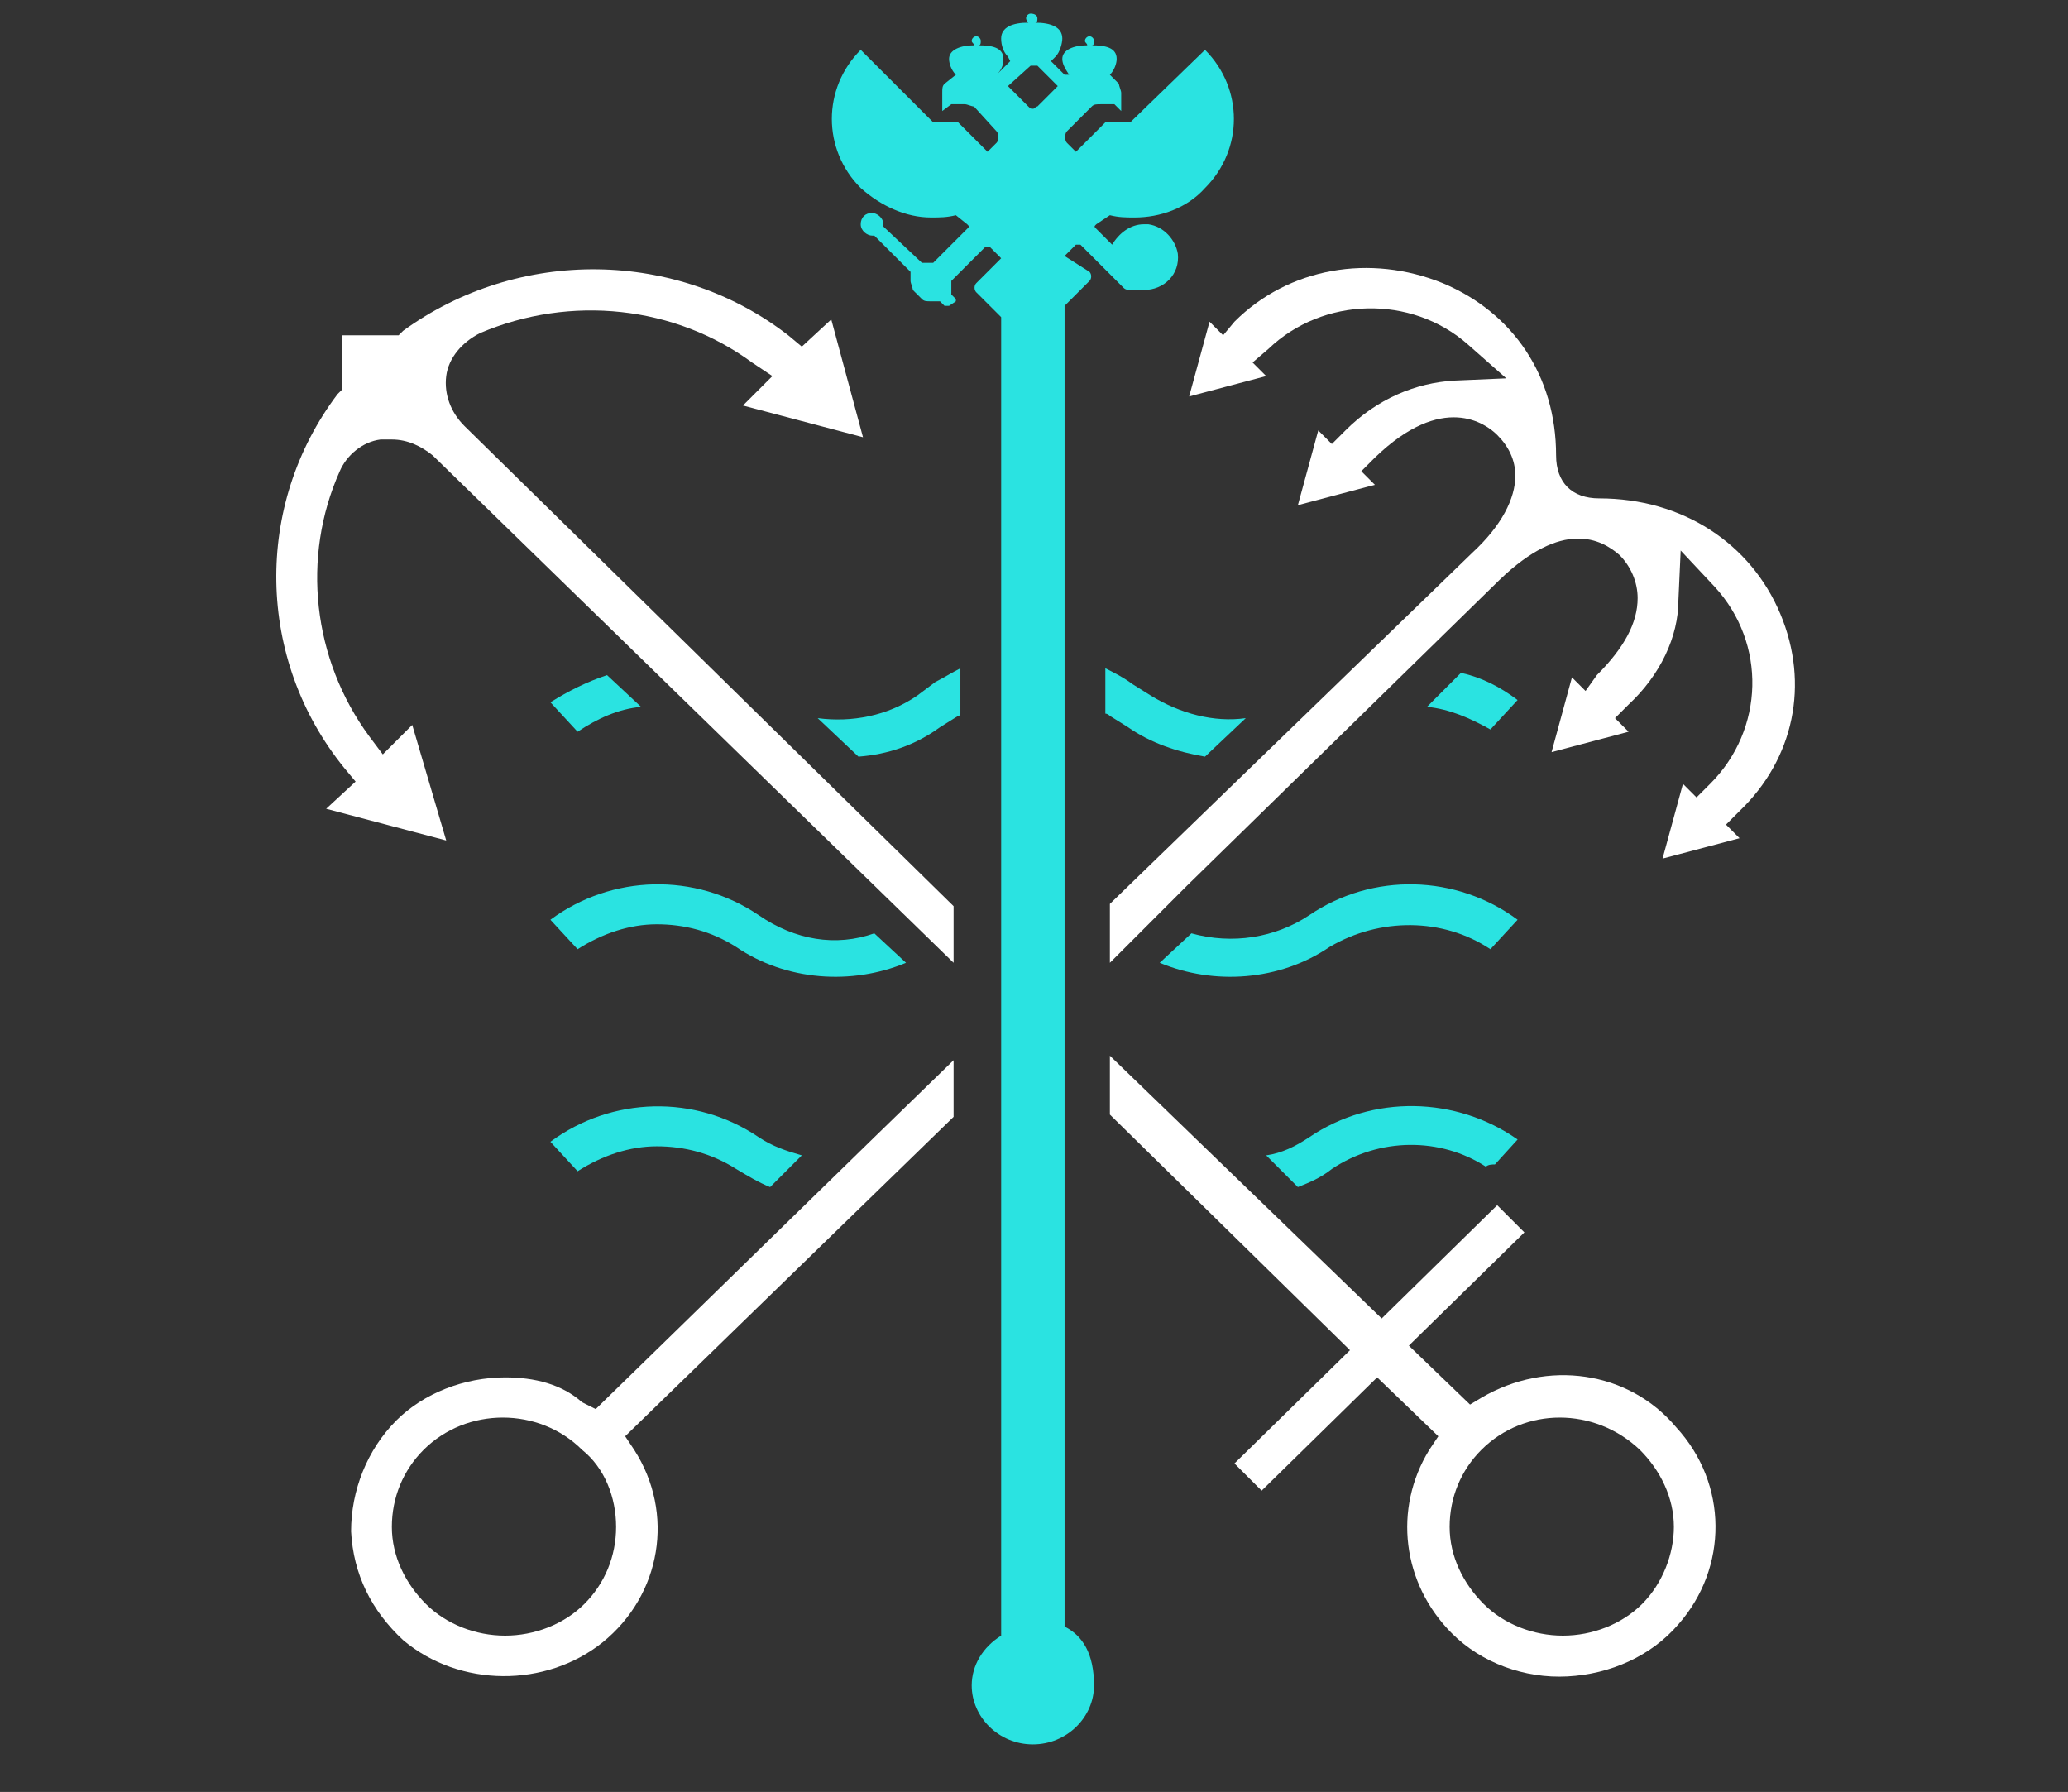
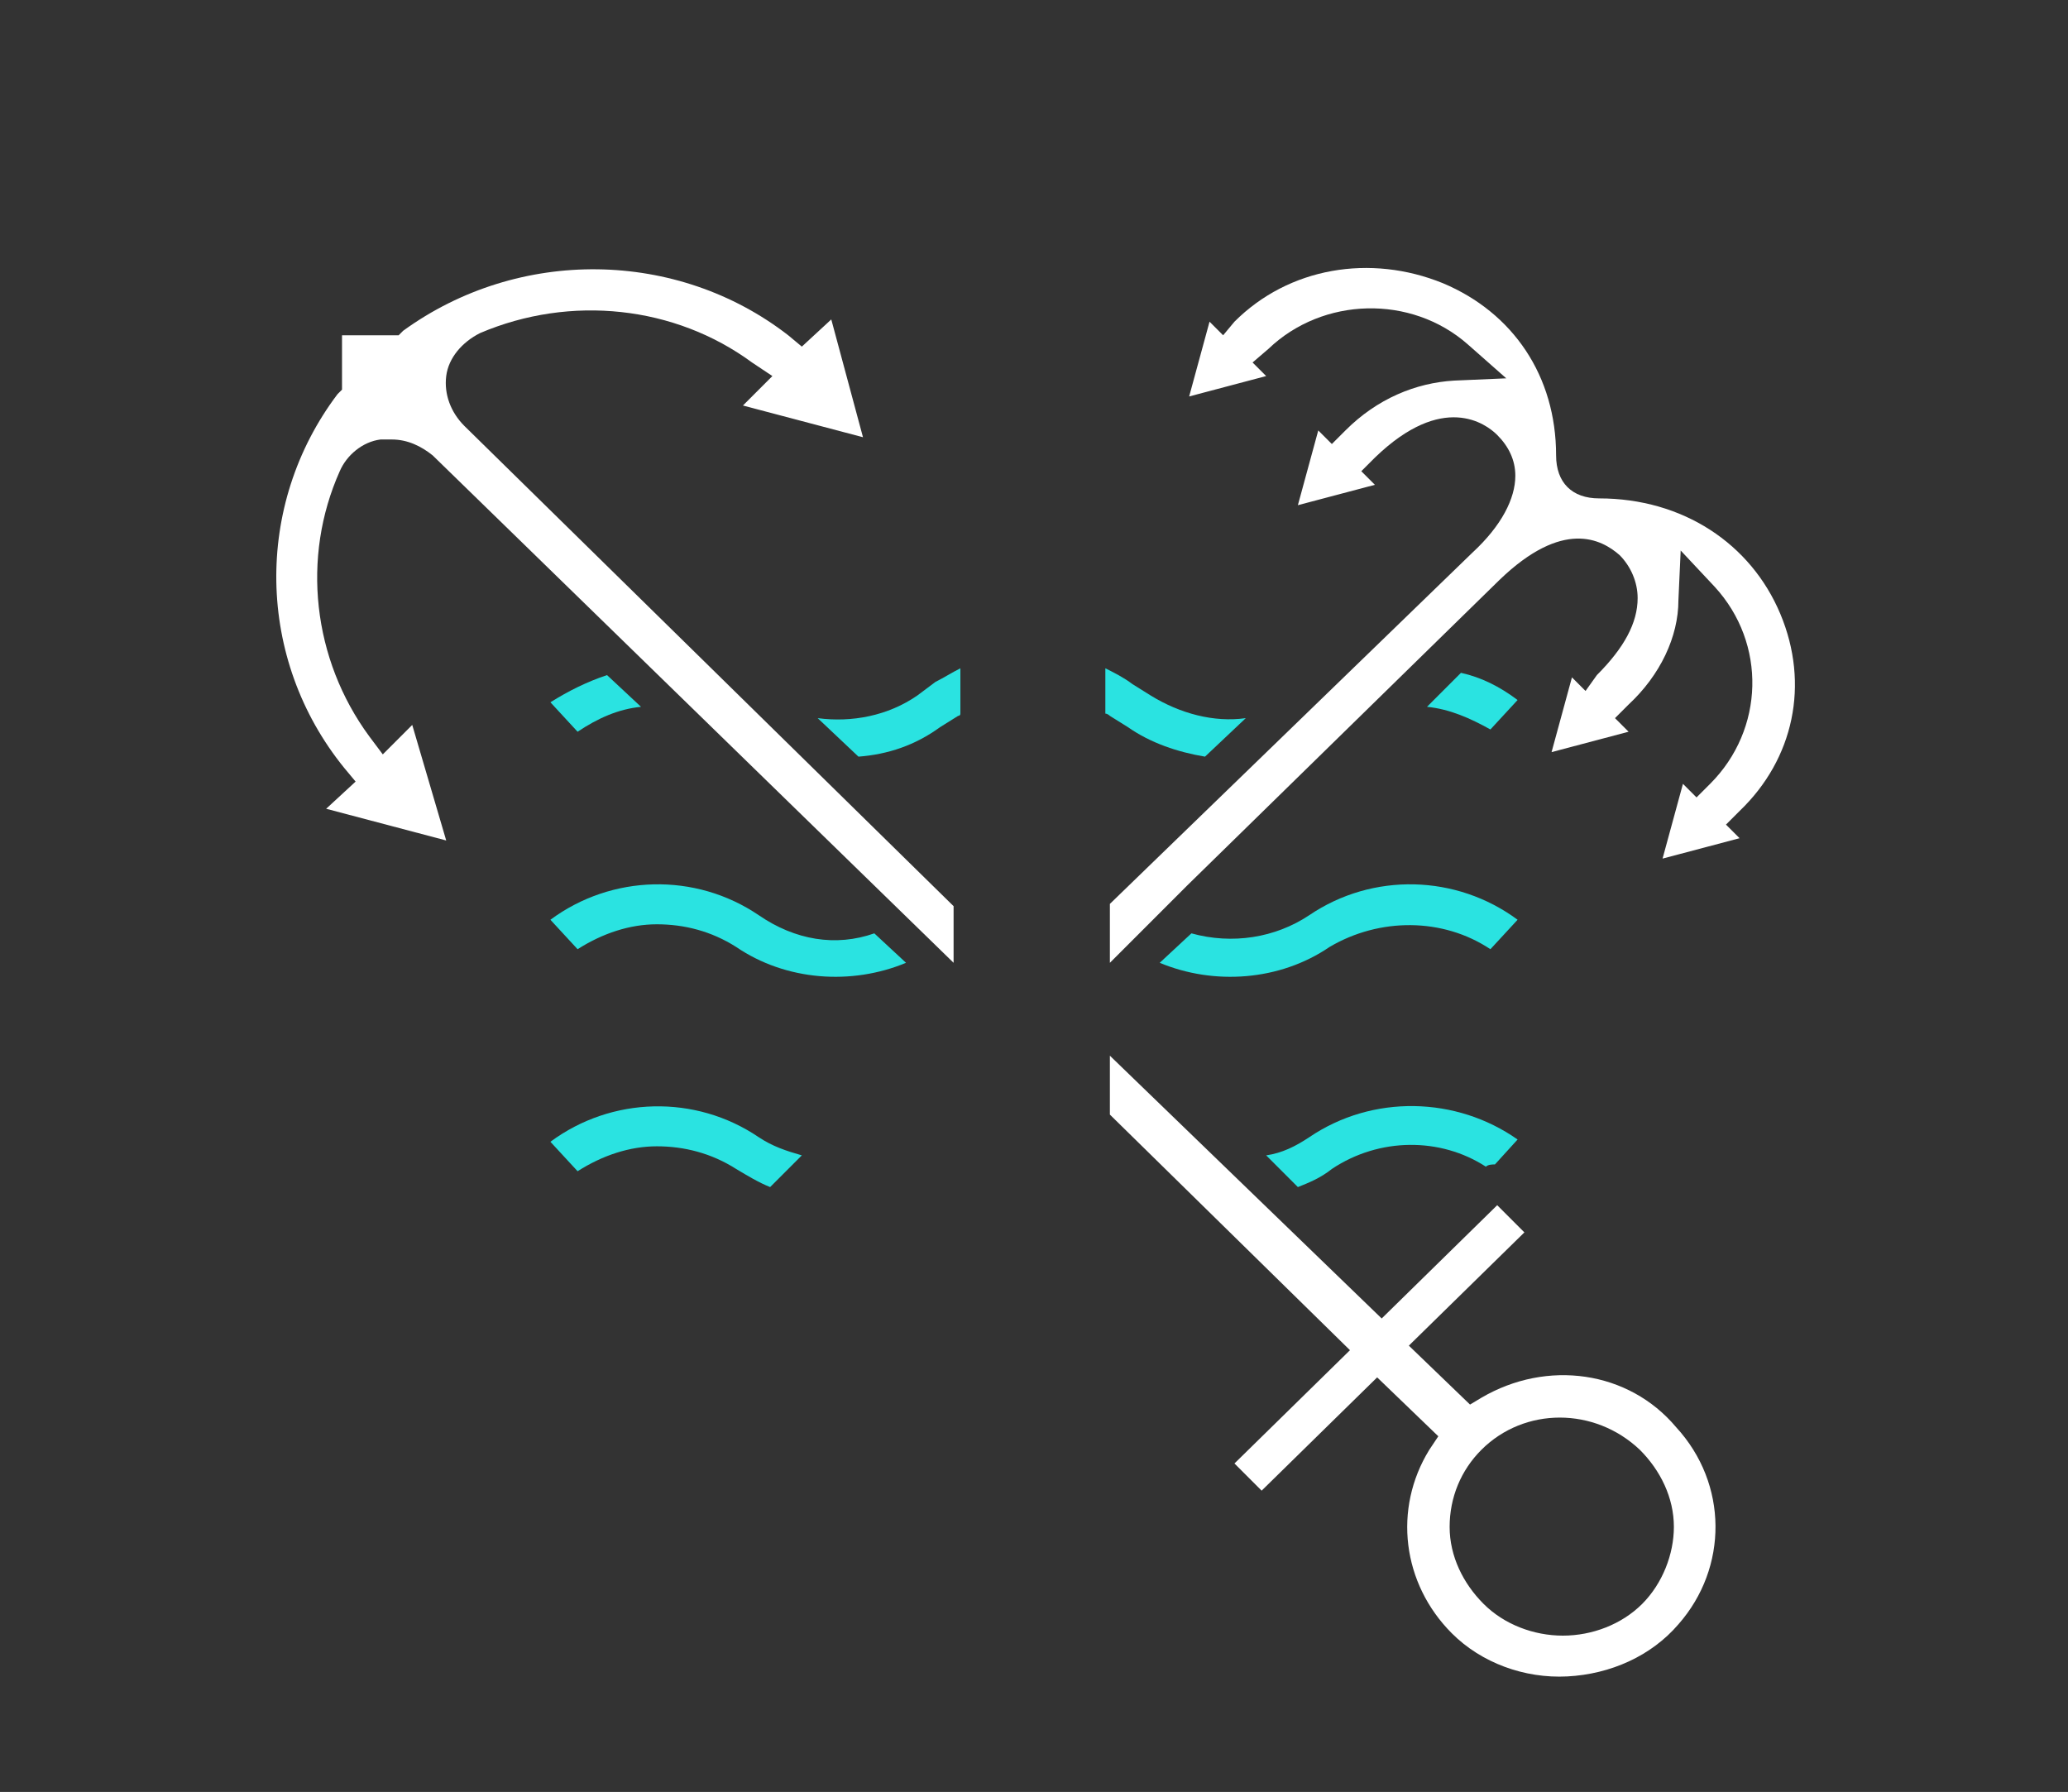
<svg xmlns="http://www.w3.org/2000/svg" id="Layer_1" x="0px" y="0px" viewBox="0 0 91.3 79.1" style="enable-background:new 0 0 91.3 79.1;" xml:space="preserve">
  <rect x="0" y="0" width="91.3" height="79.1" fill="#333333" stroke="none" />
  <style type="text/css"> .st0{fill:none;} .st1{fill:#FFFFFF;} .st2{fill:#2AE3E1;} </style>
  <g>
    <g>
      <path class="st0" d="M69,62.8c-1.2,0-2.4,0.4-3.3,1.3c-0.9,0.9-1.4,2-1.4,3.2c0,1.2,0.5,2.4,1.4,3.3c0.9,0.8,2.1,1.3,3.3,1.3 c1.3,0,2.4-0.5,3.3-1.3c0.9-0.9,1.4-2,1.4-3.2c0-1.2-0.5-2.4-1.4-3.2C71.4,63.2,70.2,62.8,69,62.8z" />
-       <path class="st0" d="M22.2,62.8c-1.2,0-2.4,0.4-3.3,1.3c-0.9,0.9-1.4,2-1.4,3.2c0,1.2,0.5,2.4,1.4,3.3c0.9,0.8,2.1,1.3,3.3,1.3 c1.3,0,2.4-0.5,3.3-1.3c0.9-0.9,1.4-2,1.4-3.2c0-1.2-0.5-2.4-1.4-3.2C24.6,63.2,23.4,62.8,22.2,62.8z" />
      <path class="st1" d="M65.4,61.7L64.9,62l-2.7-2.6l0.1-0.1l5-4.9l-1.2-1.2l-5.1,5L49,46.6l0,2.6l10.6,10.4l-5.1,5l1.2,1.2l5.1-5 l2.7,2.6l-0.4,0.6c-1.6,2.6-1.2,5.9,1,8.1c1.3,1.3,3.2,2,5.1,1.9c1.9-0.1,3.7-0.9,4.9-2.3c2.2-2.5,2.2-6.2-0.1-8.7 C71.9,60.5,68.3,60,65.4,61.7z M72.5,70.8c-0.9,0.9-2.2,1.4-3.5,1.4c-1.3,0-2.6-0.5-3.5-1.4c-0.9-0.9-1.5-2.1-1.5-3.4 c0-1.3,0.5-2.5,1.4-3.4c1.9-1.9,5-1.9,7,0c0.9,0.9,1.5,2.1,1.5,3.4C73.9,68.6,73.4,69.9,72.5,70.8z" />
      <path class="st1" d="M76.8,35.8c2.4-2.3,3.1-5.6,1.8-8.7c-1.3-3.1-4.3-5.1-8-5.1c-1.2,0-1.9-0.7-1.9-1.9c0-3.5-1.9-6.3-5-7.6 c-3.2-1.3-6.8-0.7-9.2,1.7L54,14.8l-0.6-0.6l-0.9,3.3l3.4-0.9l-0.6-0.6l0.7-0.6c2.4-2.3,6.3-2.4,8.8-0.2l1.7,1.5l-2.3,0.1 c-1.7,0.1-3.4,0.8-4.8,2.2l-0.6,0.6l-0.6-0.6l-0.9,3.3l3.4-0.9l-0.6-0.6l0.6-0.6c3-2.9,4.9-1.5,5.4-1c0.5,0.5,0.8,1.1,0.8,1.8 c0,1-0.6,2.2-1.9,3.4L49,39.9l0,2.6l3.4-3.4l13.8-13.5c2.8-2.7,4.5-1.8,5.3-1.1c0.5,0.5,0.8,1.2,0.8,1.9c0,1.1-0.6,2.2-1.8,3.4 L70,30.5l-0.6-0.6l-0.9,3.3l3.4-0.9l-0.6-0.6l0.6-0.6c1.4-1.3,2.2-3,2.2-4.6l0.1-2.2l1.5,1.6c2.3,2.5,2.2,6.3-0.2,8.7l-0.6,0.6 l-0.6-0.6l-0.9,3.3l3.4-0.9l-0.6-0.6L76.8,35.8z" />
      <path class="st1" d="M19.7,16.6c0.1-0.8,0.7-1.5,1.5-1.9c4-1.7,8.6-1.2,12,1.3l0.9,0.6l-1.3,1.3l5.3,1.4l-1.4-5.2l-1.3,1.2 l-0.6-0.5c-4.9-3.8-11.9-3.9-17-0.2l-0.2,0.2h-2.5v2.4l-0.2,0.2c-3.7,4.9-3.6,11.7,0.3,16.5l0.5,0.6l-1.3,1.2l5.3,1.4L18.2,32 l-1.3,1.3l-0.6-0.8c-2.5-3.4-3-7.9-1.3-11.7c0.3-0.7,1-1.3,1.8-1.4c0.2,0,0.3,0,0.5,0c0.7,0,1.3,0.3,1.8,0.7l23,22.4l0-2.5 L20.5,18.8C19.9,18.2,19.6,17.4,19.7,16.6z" />
-       <path class="st1" d="M22.3,60.8c-1.8,0-3.6,0.7-4.8,1.9c-1.3,1.3-2,3.1-2,4.9c0.1,1.9,0.9,3.5,2.3,4.8c2.5,2.1,6.3,2.1,8.8,0.1 c2.6-2.1,3.2-5.7,1.4-8.5l-0.4-0.6l14.5-14.1v-2.5l-3.5,3.4l-12.3,12l-0.6-0.3C24.8,61.1,23.6,60.8,22.3,60.8z M27.2,67.4 c0,1.3-0.5,2.5-1.4,3.4c-0.9,0.9-2.2,1.4-3.5,1.4c-1.3,0-2.6-0.5-3.5-1.4c-0.9-0.9-1.5-2.1-1.5-3.4c0-1.3,0.5-2.5,1.4-3.4 c1.9-1.9,5.1-1.9,7,0C26.7,64.8,27.2,66.1,27.2,67.4z" />
    </g>
    <g>
      <path class="st2" d="M28.3,31.2l-1.5-1.4c-0.9,0.3-1.7,0.7-2.5,1.2l1.2,1.3C26.4,31.7,27.3,31.3,28.3,31.2z" />
      <path class="st2" d="M40.5,30.7c-1.3,0.9-2.9,1.2-4.4,1l1.8,1.7c1.3-0.1,2.5-0.5,3.6-1.3l0.8-0.5c0,0,0.1,0,0.1-0.1l0-2 c-0.4,0.2-0.7,0.4-1.1,0.6L40.5,30.7z" />
      <path class="st2" d="M55,31.7c-1.4,0.2-2.9-0.2-4.2-1l-0.8-0.5c-0.4-0.3-0.8-0.5-1.2-0.7l0,2c0.1,0,0.2,0.1,0.2,0.1l0.8,0.5 c1,0.7,2.2,1.1,3.4,1.3L55,31.7z" />
      <path class="st2" d="M67,30.9c-0.8-0.6-1.6-1-2.5-1.2L63,31.2c1,0.1,1.9,0.5,2.8,1L67,30.9z" />
      <path class="st2" d="M33.5,40.4c-2.8-1.9-6.5-1.8-9.2,0.2l1.2,1.3c1.1-0.7,2.3-1.1,3.5-1.1c1.2,0,2.4,0.3,3.5,1 c2.2,1.5,5.1,1.7,7.5,0.7l-1.4-1.3C36.9,41.8,35.1,41.5,33.5,40.4z" />
      <path class="st2" d="M65.8,41.9l1.2-1.3c-2.7-2-6.4-2.1-9.2-0.2c-1.5,1-3.4,1.3-5.2,0.8l-1.4,1.3c2.4,1,5.3,0.8,7.5-0.7 C60.9,40.5,63.7,40.5,65.8,41.9z" />
      <path class="st2" d="M57.8,50.2c-0.6,0.4-1.2,0.7-1.9,0.8l1.4,1.4c0.5-0.2,1-0.4,1.5-0.8c2.1-1.4,4.8-1.4,6.8-0.1 c0.1-0.1,0.3-0.1,0.4-0.1l1-1.1C64.3,48.4,60.6,48.3,57.8,50.2z" />
      <path class="st2" d="M24.3,50.4l1.2,1.3c1.1-0.7,2.3-1.1,3.5-1.1c1.2,0,2.4,0.3,3.5,1c0.5,0.3,1,0.6,1.5,0.8l1.4-1.4 c-0.7-0.2-1.3-0.4-1.9-0.8C30.7,48.3,27,48.4,24.3,50.4z" />
-       <path class="st2" d="M47,71.8l0-19.6l0-1l0-1l0-0.7l0-1.1l0-1l0-1l0-4.1l0-1l0-1l0-0.9l0-0.9l0-1l0-1l0-4.1l0-1l0-1l0-1.8l0-1l0-1 l0-13.1l1.1-1.1c0.1-0.1,0.1-0.3,0-0.4L47,11.3l0.5-0.5c0,0,0.1,0,0.1,0s0.1,0,0.1,0l1.9,1.9c0.1,0.1,0.2,0.1,0.4,0.1 c0.2,0,0.5,0,0.5,0c0.9,0,1.6-0.7,1.5-1.6c-0.1-0.6-0.6-1.2-1.3-1.3c-0.1,0-0.1,0-0.2,0c-0.6,0-1.1,0.4-1.4,0.9l-0.7-0.7 c-0.1-0.1-0.1-0.1,0-0.2L49,9.5c0.4,0.1,0.7,0.1,1.1,0.1c1.1,0,2.3-0.4,3.1-1.3c1.7-1.7,1.7-4.4,0-6.1l-3.3,3.2l-1.1,0l-1.3,1.3 l-0.4-0.4c-0.1-0.1-0.1-0.4,0-0.5l1.1-1.1c0.1-0.1,0.2-0.1,0.4-0.1l0.6,0l0.3,0.3l0-0.8c0-0.1-0.1-0.3-0.1-0.4L49,3.3 c0.2-0.2,0.3-0.5,0.3-0.7c0-0.5-0.5-0.6-1.1-0.6v0c0.1,0,0.1-0.1,0.1-0.2c0-0.1-0.1-0.2-0.2-0.2c-0.1,0-0.2,0.1-0.2,0.2 c0,0.1,0.1,0.1,0.1,0.2v0c-0.6,0-1.1,0.2-1.1,0.6c0,0.2,0.1,0.4,0.3,0.7H47l-0.6-0.6l0.2-0.2c0.2-0.2,0.3-0.6,0.3-0.8 c0-0.5-0.5-0.7-1.2-0.7v0c0.1,0,0.1-0.1,0.1-0.2c0-0.1-0.1-0.2-0.3-0.2c-0.1,0-0.2,0.1-0.2,0.2c0,0.1,0.1,0.2,0.1,0.2v0 c-0.7,0-1.2,0.2-1.2,0.7c0,0.3,0.1,0.6,0.3,0.8l0.1,0.2l-0.6,0.6H44c0.2-0.2,0.3-0.4,0.3-0.7c0-0.5-0.5-0.6-1.1-0.6v0 c0.1,0,0.1-0.1,0.1-0.2c0-0.1-0.1-0.2-0.2-0.2c-0.1,0-0.2,0.1-0.2,0.2c0,0.1,0.1,0.1,0.1,0.2v0c0,0,0,0,0,0 c-0.6,0-1.1,0.2-1.1,0.6c0,0.2,0.1,0.5,0.3,0.7l-0.5,0.4c-0.1,0.1-0.1,0.2-0.1,0.4l0,0.8L42,4.6l0.6,0c0.1,0,0.3,0.1,0.4,0.1 L44,5.8c0.1,0.1,0.1,0.4,0,0.5l-0.4,0.4l-1.3-1.3l-1.1,0L38,2.2c-1.7,1.7-1.7,4.4,0,6.1c0.9,0.8,2,1.3,3.1,1.3 c0.4,0,0.7,0,1.1-0.1l0.5,0.4c0.1,0.1,0.1,0.1,0,0.2l-1.5,1.5l-0.5,0L39,10c0,0,0-0.1,0-0.1c0-0.3-0.3-0.5-0.5-0.5 c-0.3,0-0.5,0.2-0.5,0.5c0,0.3,0.3,0.5,0.5,0.5c0,0,0,0,0,0c0.1,0,0.1,0,0.1,0l1.6,1.6l0,0.4c0,0.1,0.1,0.3,0.1,0.4l0.4,0.4 c0.1,0.1,0.2,0.1,0.4,0.1l0.4,0l0.2,0.2c0,0,0,0,0.1,0c0,0,0.1,0,0.1,0l0.3-0.2c0,0,0-0.1,0-0.1l-0.2-0.2l0-0.6l1.5-1.5 c0,0,0.1,0,0.1,0c0,0,0.1,0,0.1,0l0.5,0.5l-1.1,1.1c-0.1,0.1-0.1,0.3,0,0.4l1.1,1.1l0,13.1l0,1l0,1l0,1.8l0,1l0,1l0,4l0,1l0,1 l0,0.9l0,0.9v0.2l0,0.8l0,1l0,4l0,1l0,1v0.1l0,1.1l0,0.7l0,1l0,1l0,19.6c-0.8,0.5-1.3,1.3-1.3,2.2c0,1.4,1.2,2.6,2.7,2.6 c1.5,0,2.7-1.2,2.7-2.6C48.3,73,47.8,72.2,47,71.8z M45.5,2.9l0.3,0l0.9,0.9l-0.9,0.9c-0.1,0-0.1,0.1-0.2,0.1 c-0.1,0-0.1,0-0.2-0.1l-0.9-0.9L45.5,2.9z" />
    </g>
  </g>
</svg>